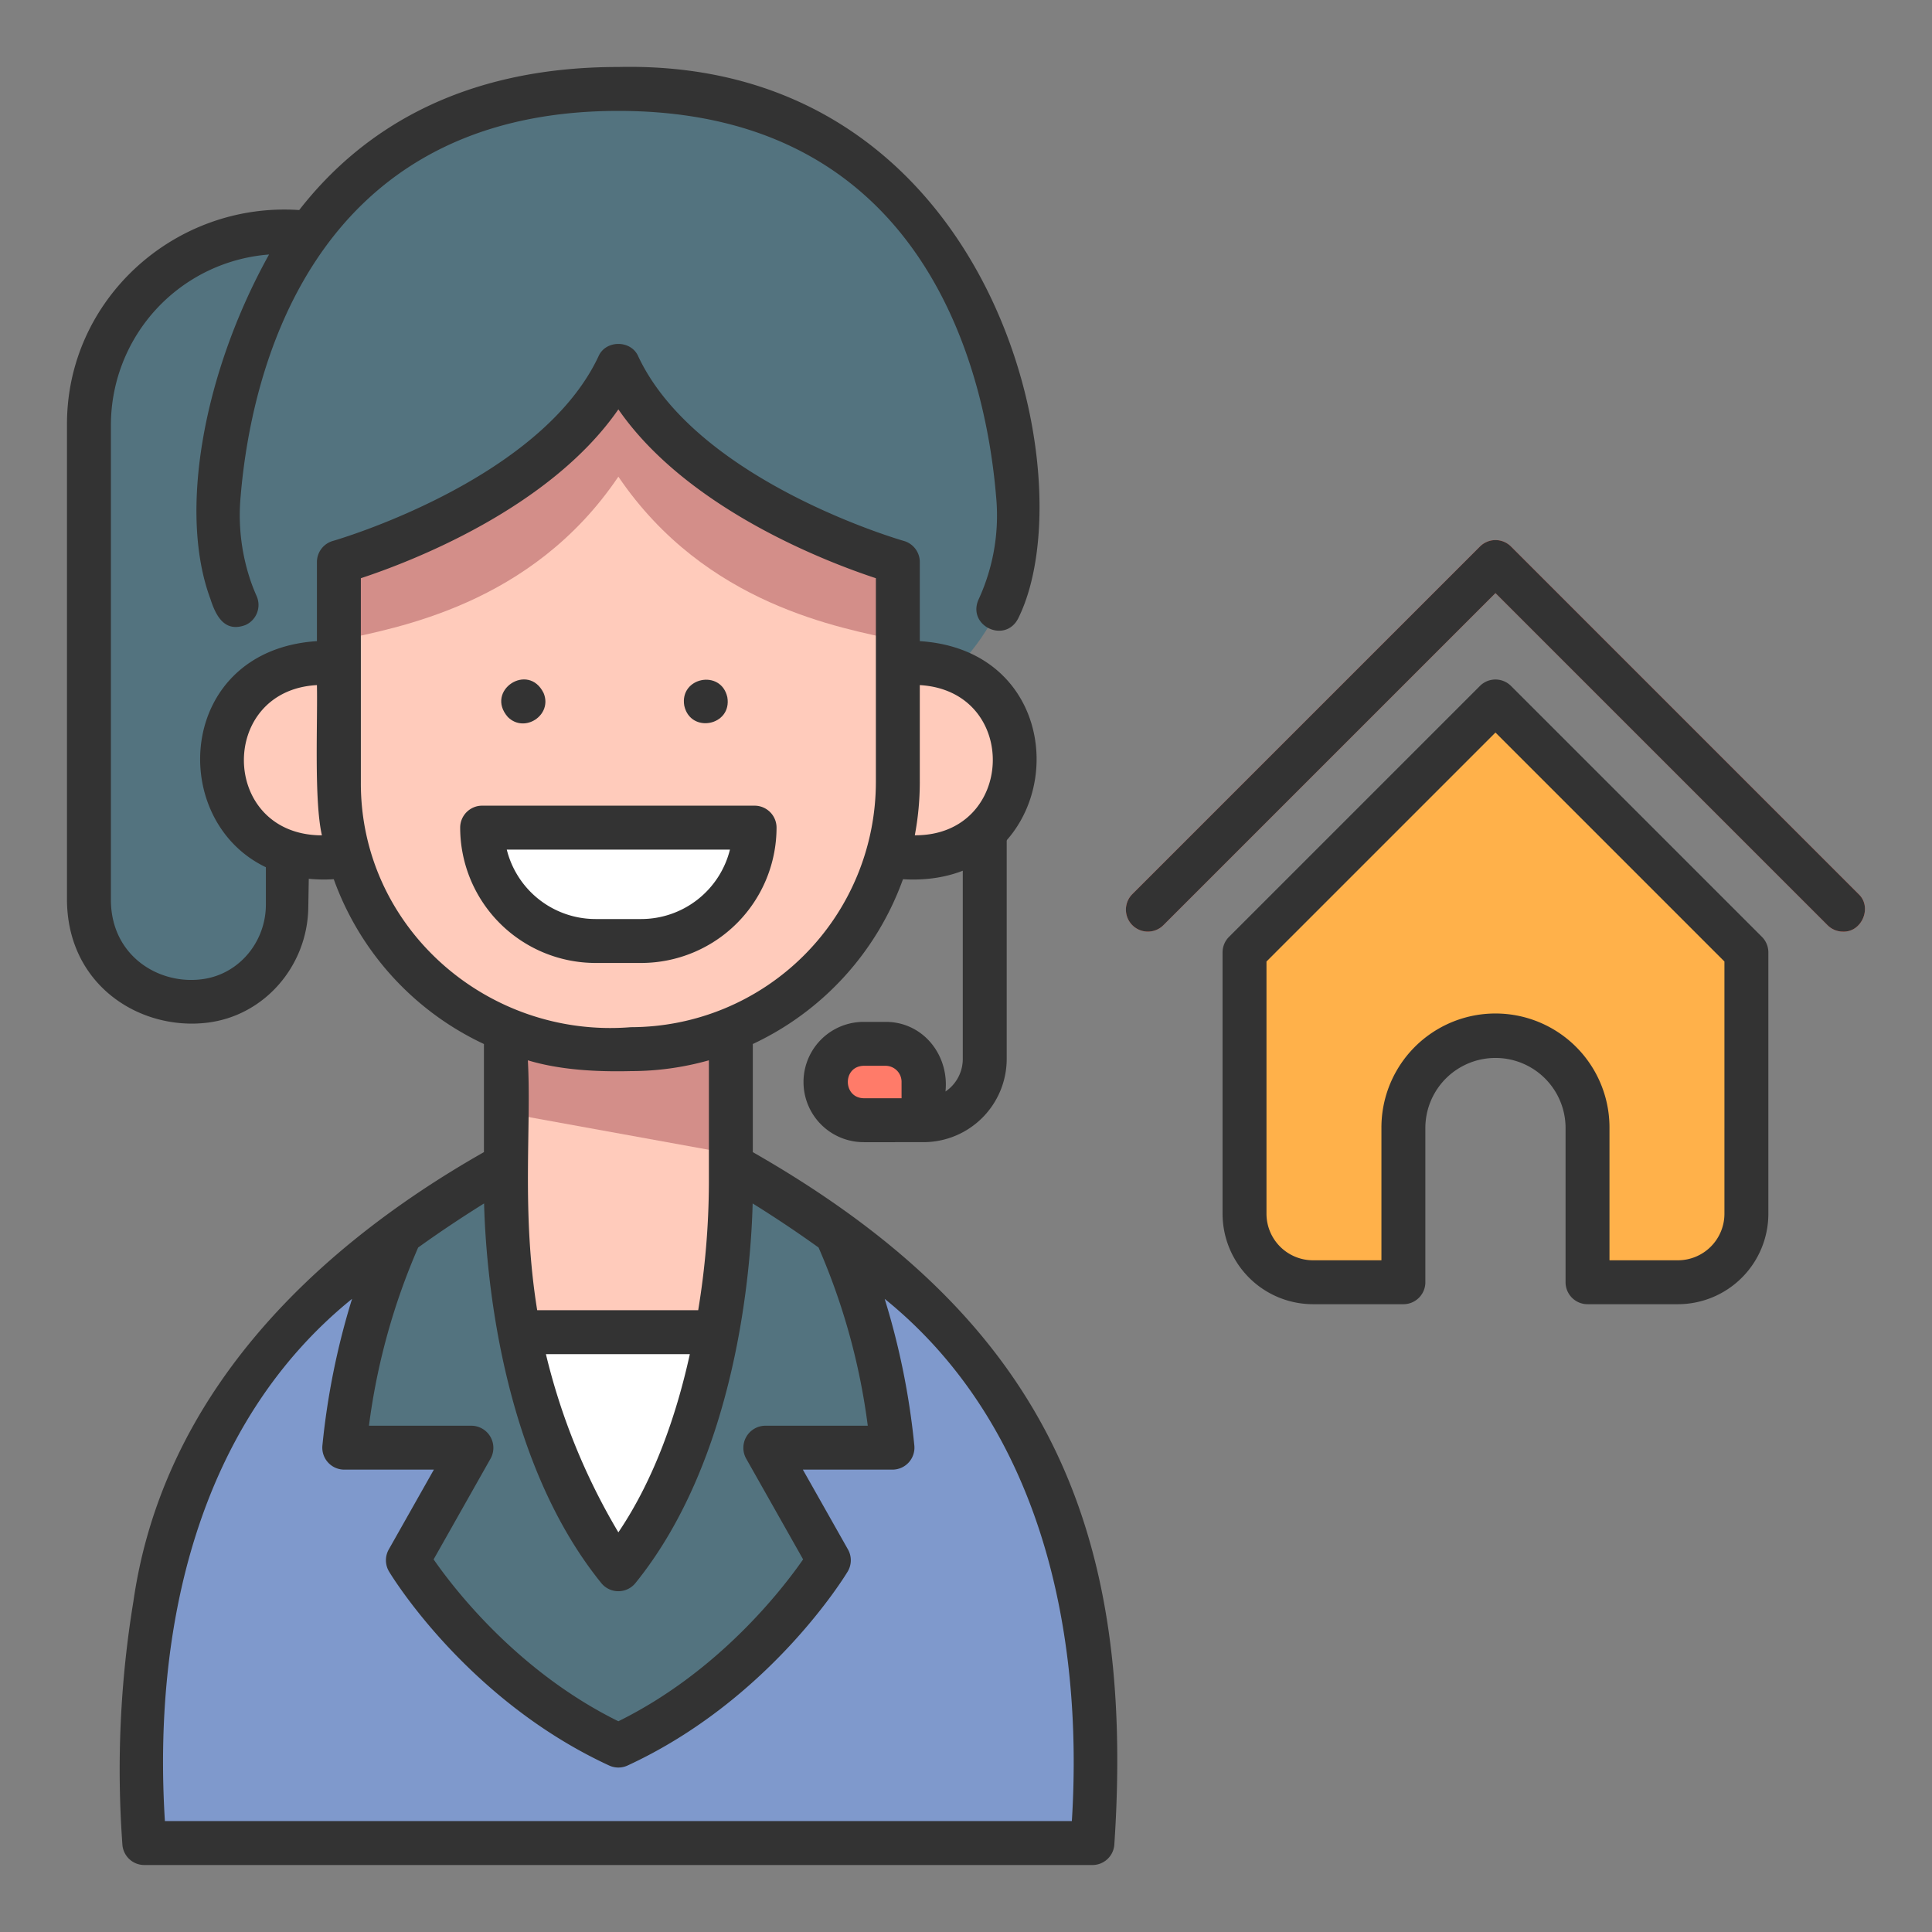
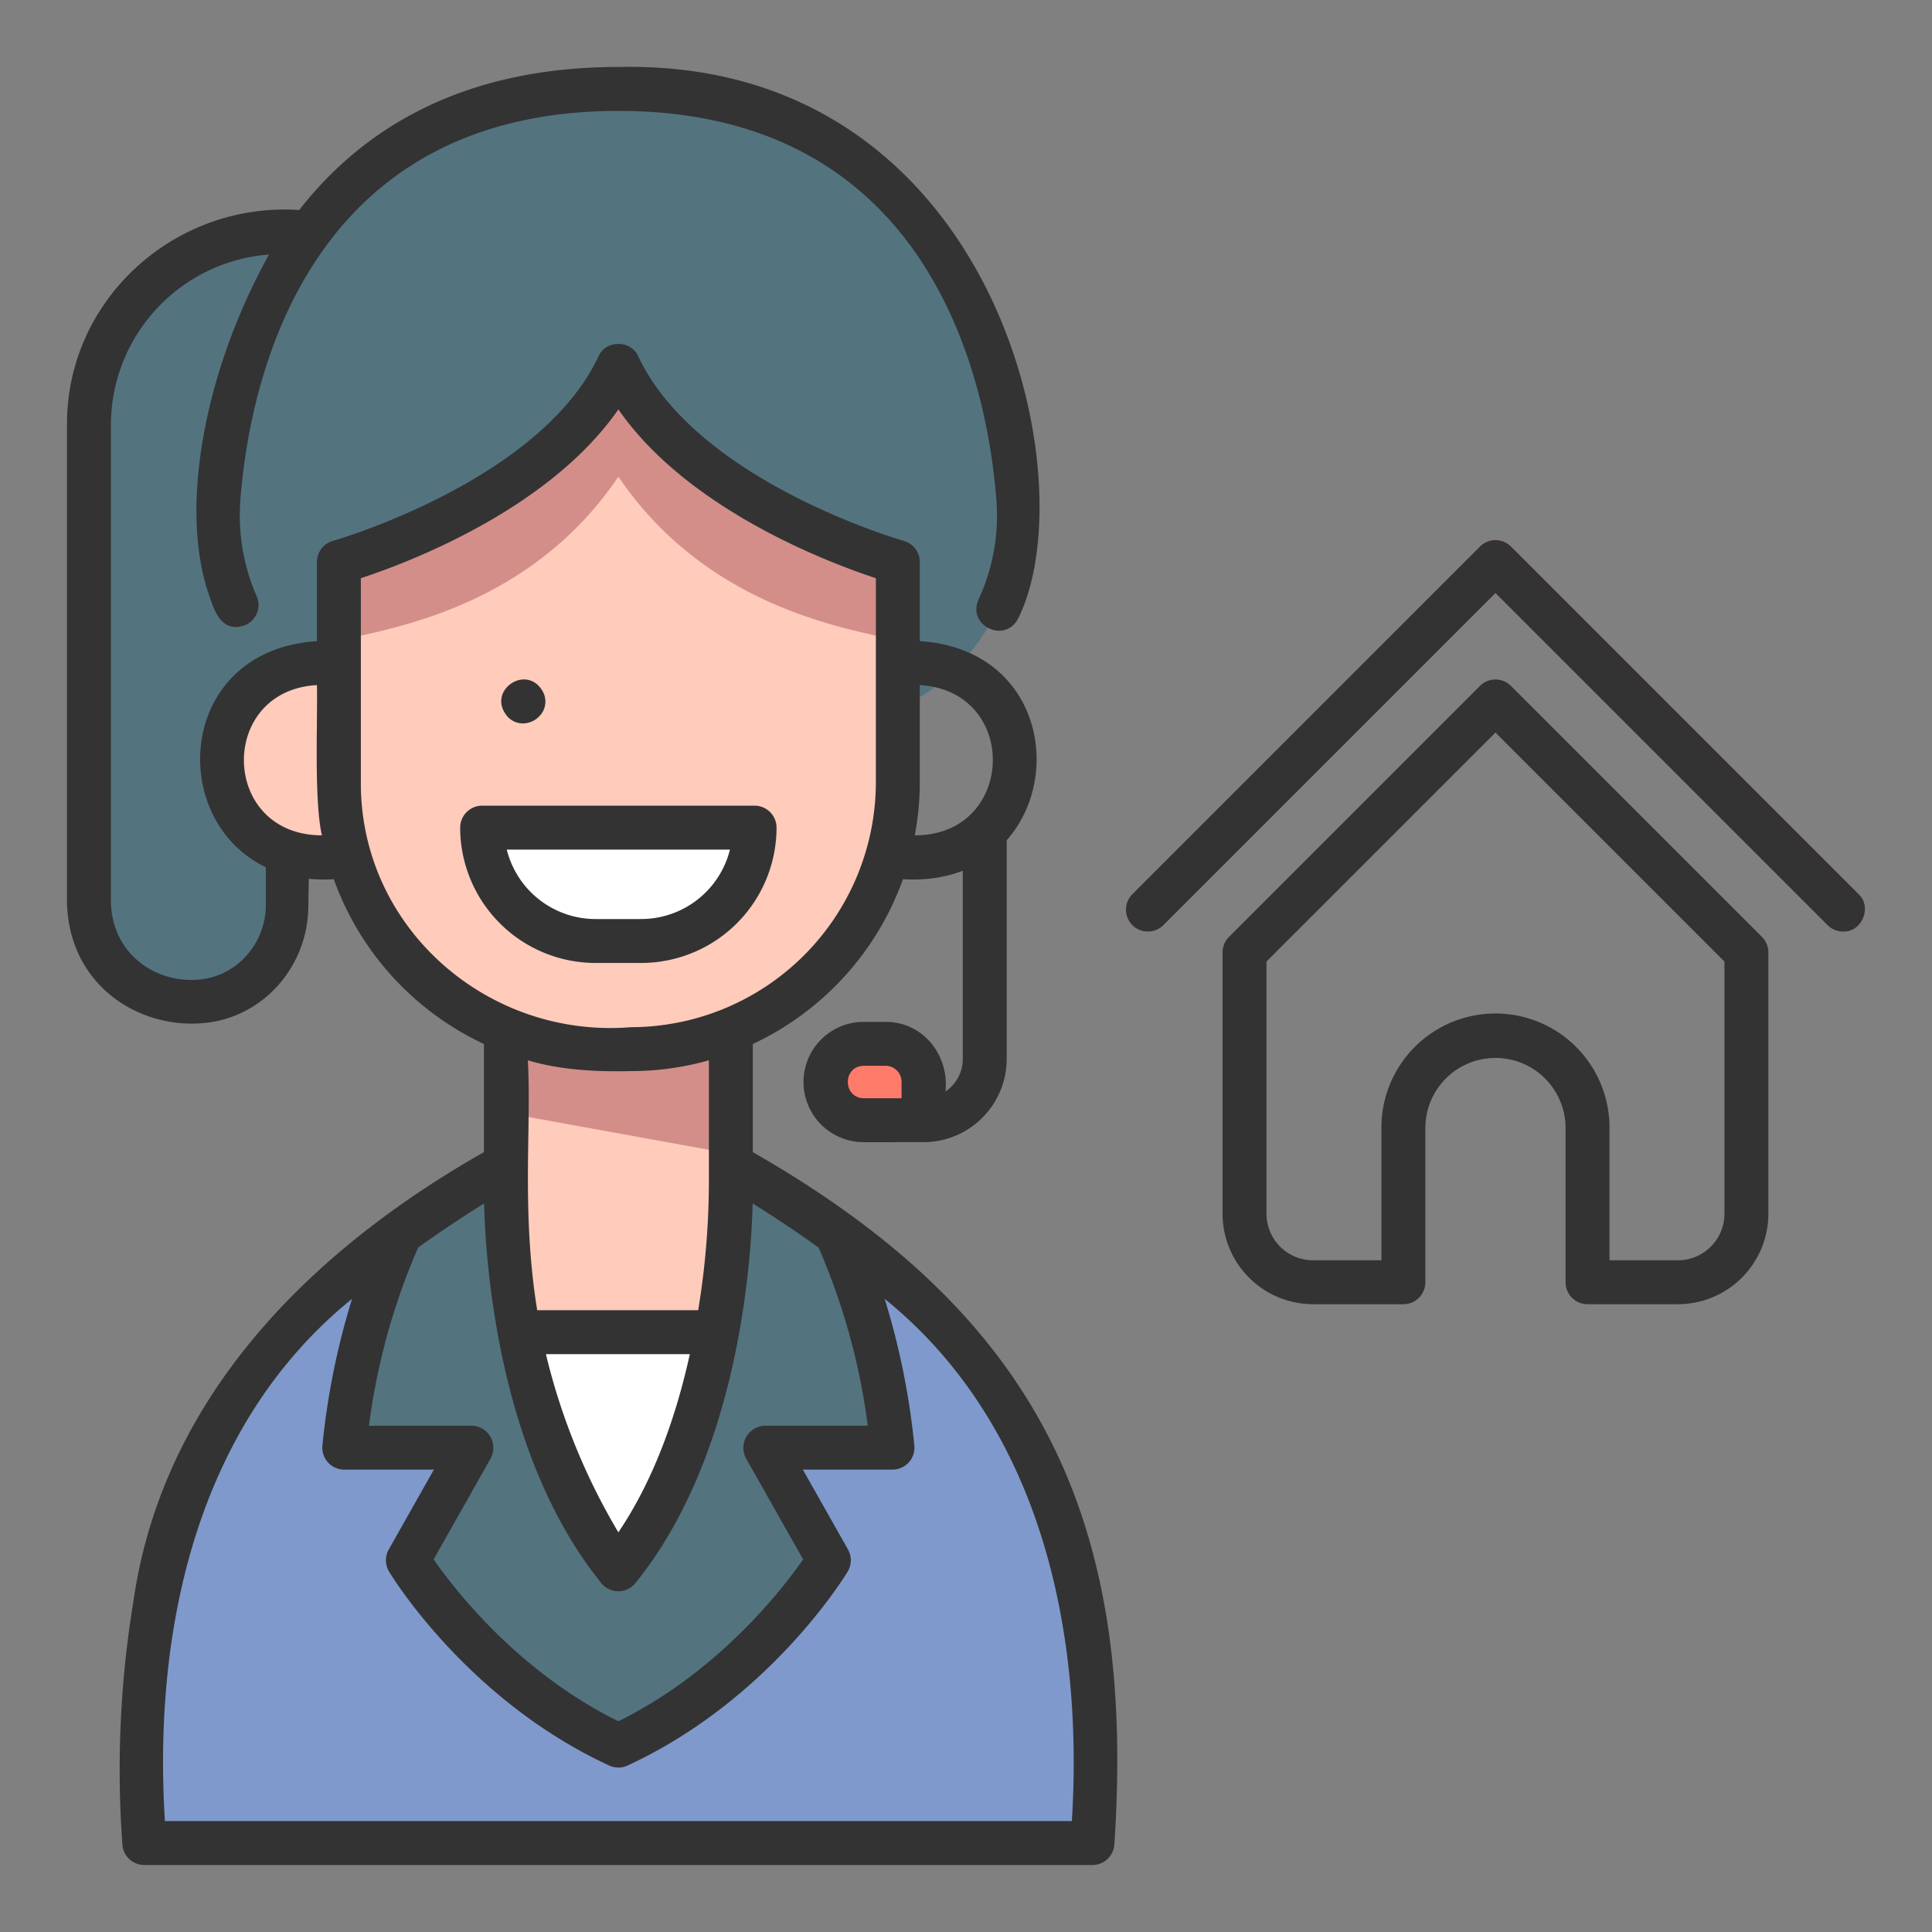
<svg xmlns="http://www.w3.org/2000/svg" id="icon" viewBox="0 0 512 512">
  <rect x="0" y="0" width="512" height="512" fill="#808080" stroke="none" />
  <path d="M286.646,425.268c-9.078-72.783-85.116-115.351-122.772-131.84C85.653,330.4,29.579,375.061,38.24,488.43H289.508A270.1,270.1,0,0,0,286.646,425.268Z" style="fill:#7f99cc" />
  <path d="M219.653,413.491l-16.861-29.839h33.723a181.353,181.353,0,0,0-14.878-56.836c-30.68-22.252-57.763-33.388-57.763-33.388s-27.083,11.137-57.763,33.388a181.353,181.353,0,0,0-14.878,56.836h33.723l-16.862,29.839s19.459,32.325,55.78,49.109C200.194,445.816,219.653,413.491,219.653,413.491Z" style="fill:#53737f" />
  <path d="M193.683,313.539V265.626H134.065c2.3,37.282-10.157,93.815,29.809,150.245C194.991,377.422,193.683,313.539,193.683,313.539Z" style="fill:#ffcbbb" />
  <path d="M163.874,415.871c14.877-18.383,22.34-42.577,26.08-62.827h-52.16C141.534,373.294,149,397.488,163.874,415.871Z" style="fill:#fff" />
-   <path d="M420.71,339.809v-41a24.4,24.4,0,1,0-48.8,0v41H347.956a18.145,18.145,0,0,1-18.146-18.145V252.4l66.5-66.5,66.5,66.5v69.267a18.145,18.145,0,0,1-18.146,18.145Z" style="fill:#ffb14a" />
  <path d="M488.43,246.887a5.8,5.8,0,0,1-4.115-1.705l-88-88-88,88a5.82,5.82,0,0,1-8.231-8.231l92.12-92.118a5.819,5.819,0,0,1,8.23,0l92.118,92.118C496.231,240.4,493.427,247.068,488.43,246.887Z" style="fill:#ff7b69" />
  <path d="M488.43,246.887a5.8,5.8,0,0,1-4.115-1.705l-88-88-88,88a5.82,5.82,0,0,1-8.231-8.231l92.12-92.118a5.819,5.819,0,0,1,8.23,0l92.118,92.118C496.231,240.4,493.427,247.068,488.43,246.887Z" style="fill:#333" />
  <path d="M134.065,265.626v29.317l59.618,10.819V265.626Z" style="fill:#d38e89" />
  <path d="M91.233,61.485H74.709a51.138,51.138,0,0,0-51.138,51.138V238.788a26.838,26.838,0,0,0,53.67.54l1.525-75.772Z" style="fill:#53737f" />
  <path d="M269.767,130.983c-2.3-27.528-16.67-107.412-105.893-107.412S60.283,103.455,57.981,130.983C54.771,161.7,76.633,183.1,89.81,187.472H237.937C251.182,183.084,272.991,161.586,269.767,130.983Z" style="fill:#53737f" />
  <path d="M94.753,227.178H84.4a25.731,25.731,0,1,1,0-51.461H94.753Z" style="fill:#ffcbbb" />
-   <path d="M233,227.178h10.351a25.731,25.731,0,1,0,0-51.461H233Z" style="fill:#ffcbbb" />
  <path d="M163.874,96.909c-16.866,35.932-74.064,52.039-74.064,52.039v58.324c-.106,40.335,33.871,72.492,74.064,70.763,40.193,1.728,74.171-30.427,74.063-70.763V148.948S180.74,132.841,163.874,96.909Z" style="fill:#ffcbbb" />
  <path d="M169.933,249.374H157.814a30.039,30.039,0,0,1-30.039-30.04h72.2A30.04,30.04,0,0,1,169.933,249.374Z" style="fill:#fff" />
  <path d="M144.062,183.667c-4.071-8.3-15.59-.629-9.487,6.344C139.015,194.453,146.5,189.469,144.062,183.667Z" style="fill:#333" />
-   <path d="M192.748,184.758c-1.682-7.484-12.721-5.282-11.407,2.269C183.016,194.52,194.067,192.314,192.748,184.758Z" style="fill:#333" />
  <path d="M163.874,96.909c-16.866,35.932-74.064,52.039-74.064,52.039v20.761c15.025-3.329,51.012-9.235,74.064-43.388,23.17,34.153,59.039,40.059,74.063,43.388V148.948S180.74,132.841,163.874,96.909Z" style="fill:#d38e89" />
  <path d="M244.742,295.577v-7.014a11.934,11.934,0,0,0-11.933-11.934h-3.434a9.089,9.089,0,0,0-8.977,9.97,8.978,8.978,0,0,0,8.977,8.978Z" style="fill:#ff7b69" />
  <path d="M400.427,181.781a5.819,5.819,0,0,0-8.23,0l-66.5,66.5a5.822,5.822,0,0,0-1.705,4.115v69.266a23.993,23.993,0,0,0,23.964,23.966h23.958a5.82,5.82,0,0,0,5.82-5.82v-41a18.579,18.579,0,0,1,37.157,0v41a5.82,5.82,0,0,0,5.82,5.82h23.957a23.993,23.993,0,0,0,23.966-23.966V252.4a5.822,5.822,0,0,0-1.7-4.115Zm56.566,139.882a12.339,12.339,0,0,1-12.326,12.326H426.53V298.806a30.219,30.219,0,0,0-60.438,0v35.183H347.955a12.339,12.339,0,0,1-12.324-12.326V254.809l60.681-60.681,60.681,60.681Z" style="fill:#333" />
  <path d="M234.686,270.809h-5.809a15.938,15.938,0,0,0,0,31.876c.123.047,15.734-.034,15.866,0a22.071,22.071,0,0,0,22.044-22.045V222.245a5.82,5.82,0,1,0-11.64,0V280.64a10.4,10.4,0,0,1-4.584,8.619C251.58,279.618,244.629,270.782,234.686,270.809Zm4.236,20.235H228.877c-5.524-.111-5.651-8.453,0-8.595h5.808a4.24,4.24,0,0,1,4.236,4.236Z" style="fill:#333" />
  <path d="M205.793,219.334a5.821,5.821,0,0,0-5.821-5.82h-72.2a5.821,5.821,0,0,0-5.821,5.82,35.9,35.9,0,0,0,35.86,35.86h12.119A35.9,35.9,0,0,0,205.793,219.334ZM134.3,225.155h59.145a24.264,24.264,0,0,1-23.513,18.4H157.814A24.264,24.264,0,0,1,134.3,225.155Z" style="fill:#333" />
  <path d="M199.5,305.324v-28.65A76.987,76.987,0,0,0,239.3,233c44.241,2.68,48.487-60.257,4.459-63.091v-20.96a5.823,5.823,0,0,0-4.243-5.6c-.546-.153-54.817-15.768-70.372-48.908-1.889-4.386-8.649-4.4-10.538,0-15.522,33.069-69.83,48.755-70.373,48.908a5.823,5.823,0,0,0-4.243,5.6v20.96c-37.068,2.4-39.9,47.323-13.53,59.915v9.914c0,9.578-6.733,18.075-16.179,19.657-11.6,1.943-24.679-5.659-24.89-20.6V112.623A45.369,45.369,0,0,1,71.3,67.447C54.058,98.459,47.167,135.5,55.738,158.655c1.44,4.514,3.751,9.064,9.307,6.985a5.819,5.819,0,0,0,2.96-7.68c-.48-1.083-.927-2.189-1.33-3.294a54.034,54.034,0,0,1-2.895-23.2C66.348,100.775,81.243,29.39,163.874,29.39S261.4,100.775,263.967,131.466a53.082,53.082,0,0,1-4.641,27.411c-3.1,6.982,7.1,11.829,10.543,4.933C288.284,126.591,263.553,15.5,163.875,17.75c-41.91,0-68.149,16.838-84.582,37.915C46.358,53.438,17.611,79.376,17.75,112.623V238.789c.311,22.53,19.494,34.343,37.113,32.242,15.248-1.819,26.574-15.066,26.835-30.421l.131-7.722a42.183,42.183,0,0,0,6.619.11,76.991,76.991,0,0,0,39.8,43.677v28.65c-46.128,26.19-85.133,65.046-92.889,119.016a274.843,274.843,0,0,0-2.92,64.529,5.819,5.819,0,0,0,5.8,5.38H289.508a5.82,5.82,0,0,0,5.8-5.38C301.079,402.9,275.555,348.82,199.5,305.324Zm44.255-98.052V181.558c26.638,1.558,25.371,39.945-1.321,39.8A76.675,76.675,0,0,0,243.758,207.272ZM84.4,221.358c-26.108-.9-26.458-38.385-.412-39.8.216,9.676-.793,30.583,1.321,39.8ZM95.63,207.272V153.233c12.655-4.168,49.894-18.251,68.244-44.748,18.349,26.5,55.588,40.58,68.243,44.748v54.039a65.017,65.017,0,0,1-64.943,64.943C129.188,275.285,95.432,245.805,95.63,207.272Zm46.731,139.951c-4.227-26.2-1.487-48.314-2.476-66.23,8.478,2.559,18.219,3.083,27.289,2.862a76.3,76.3,0,0,0,20.689-2.862v32.664a211.533,211.533,0,0,1-2.834,33.566Zm40.452,11.641c-3.445,15.64-9.222,32.834-18.939,47.221a169.727,169.727,0,0,1-19.2-47.221Zm-72-28.257q8.433-6.053,17.473-11.683c.432,16.716,4.038,67.217,31.062,100.608a5.822,5.822,0,0,0,9.049,0c27.059-33.437,30.639-84.032,31.064-100.606q9.029,5.619,17.469,11.681a173.732,173.732,0,0,1,13.038,47.224H202.792a5.86,5.86,0,0,0-5.068,8.683l15.109,26.739c-5.35,7.714-22.252,29.727-48.959,42.9-26.712-13.171-43.615-35.189-48.96-42.9l15.109-26.739a5.86,5.86,0,0,0-5.068-8.683H97.777A173.732,173.732,0,0,1,110.815,330.607Zm173.238,152H43.7c-3.144-50.349,8.225-104.915,49.6-138.4a196.663,196.663,0,0,0-7.857,38.851,5.82,5.82,0,0,0,5.79,6.408h23.75l-11.955,21.156a5.821,5.821,0,0,0,.081,5.864c.832,1.383,20.812,34.058,58.325,51.392a5.816,5.816,0,0,0,4.882,0c37.512-17.334,57.492-50.009,58.324-51.392a5.821,5.821,0,0,0,.081-5.864l-11.955-21.156h23.75a5.82,5.82,0,0,0,5.79-6.408,196.663,196.663,0,0,0-7.857-38.851C275.832,377.7,287.194,432.261,284.053,482.61Z" style="fill:#333" />
</svg>